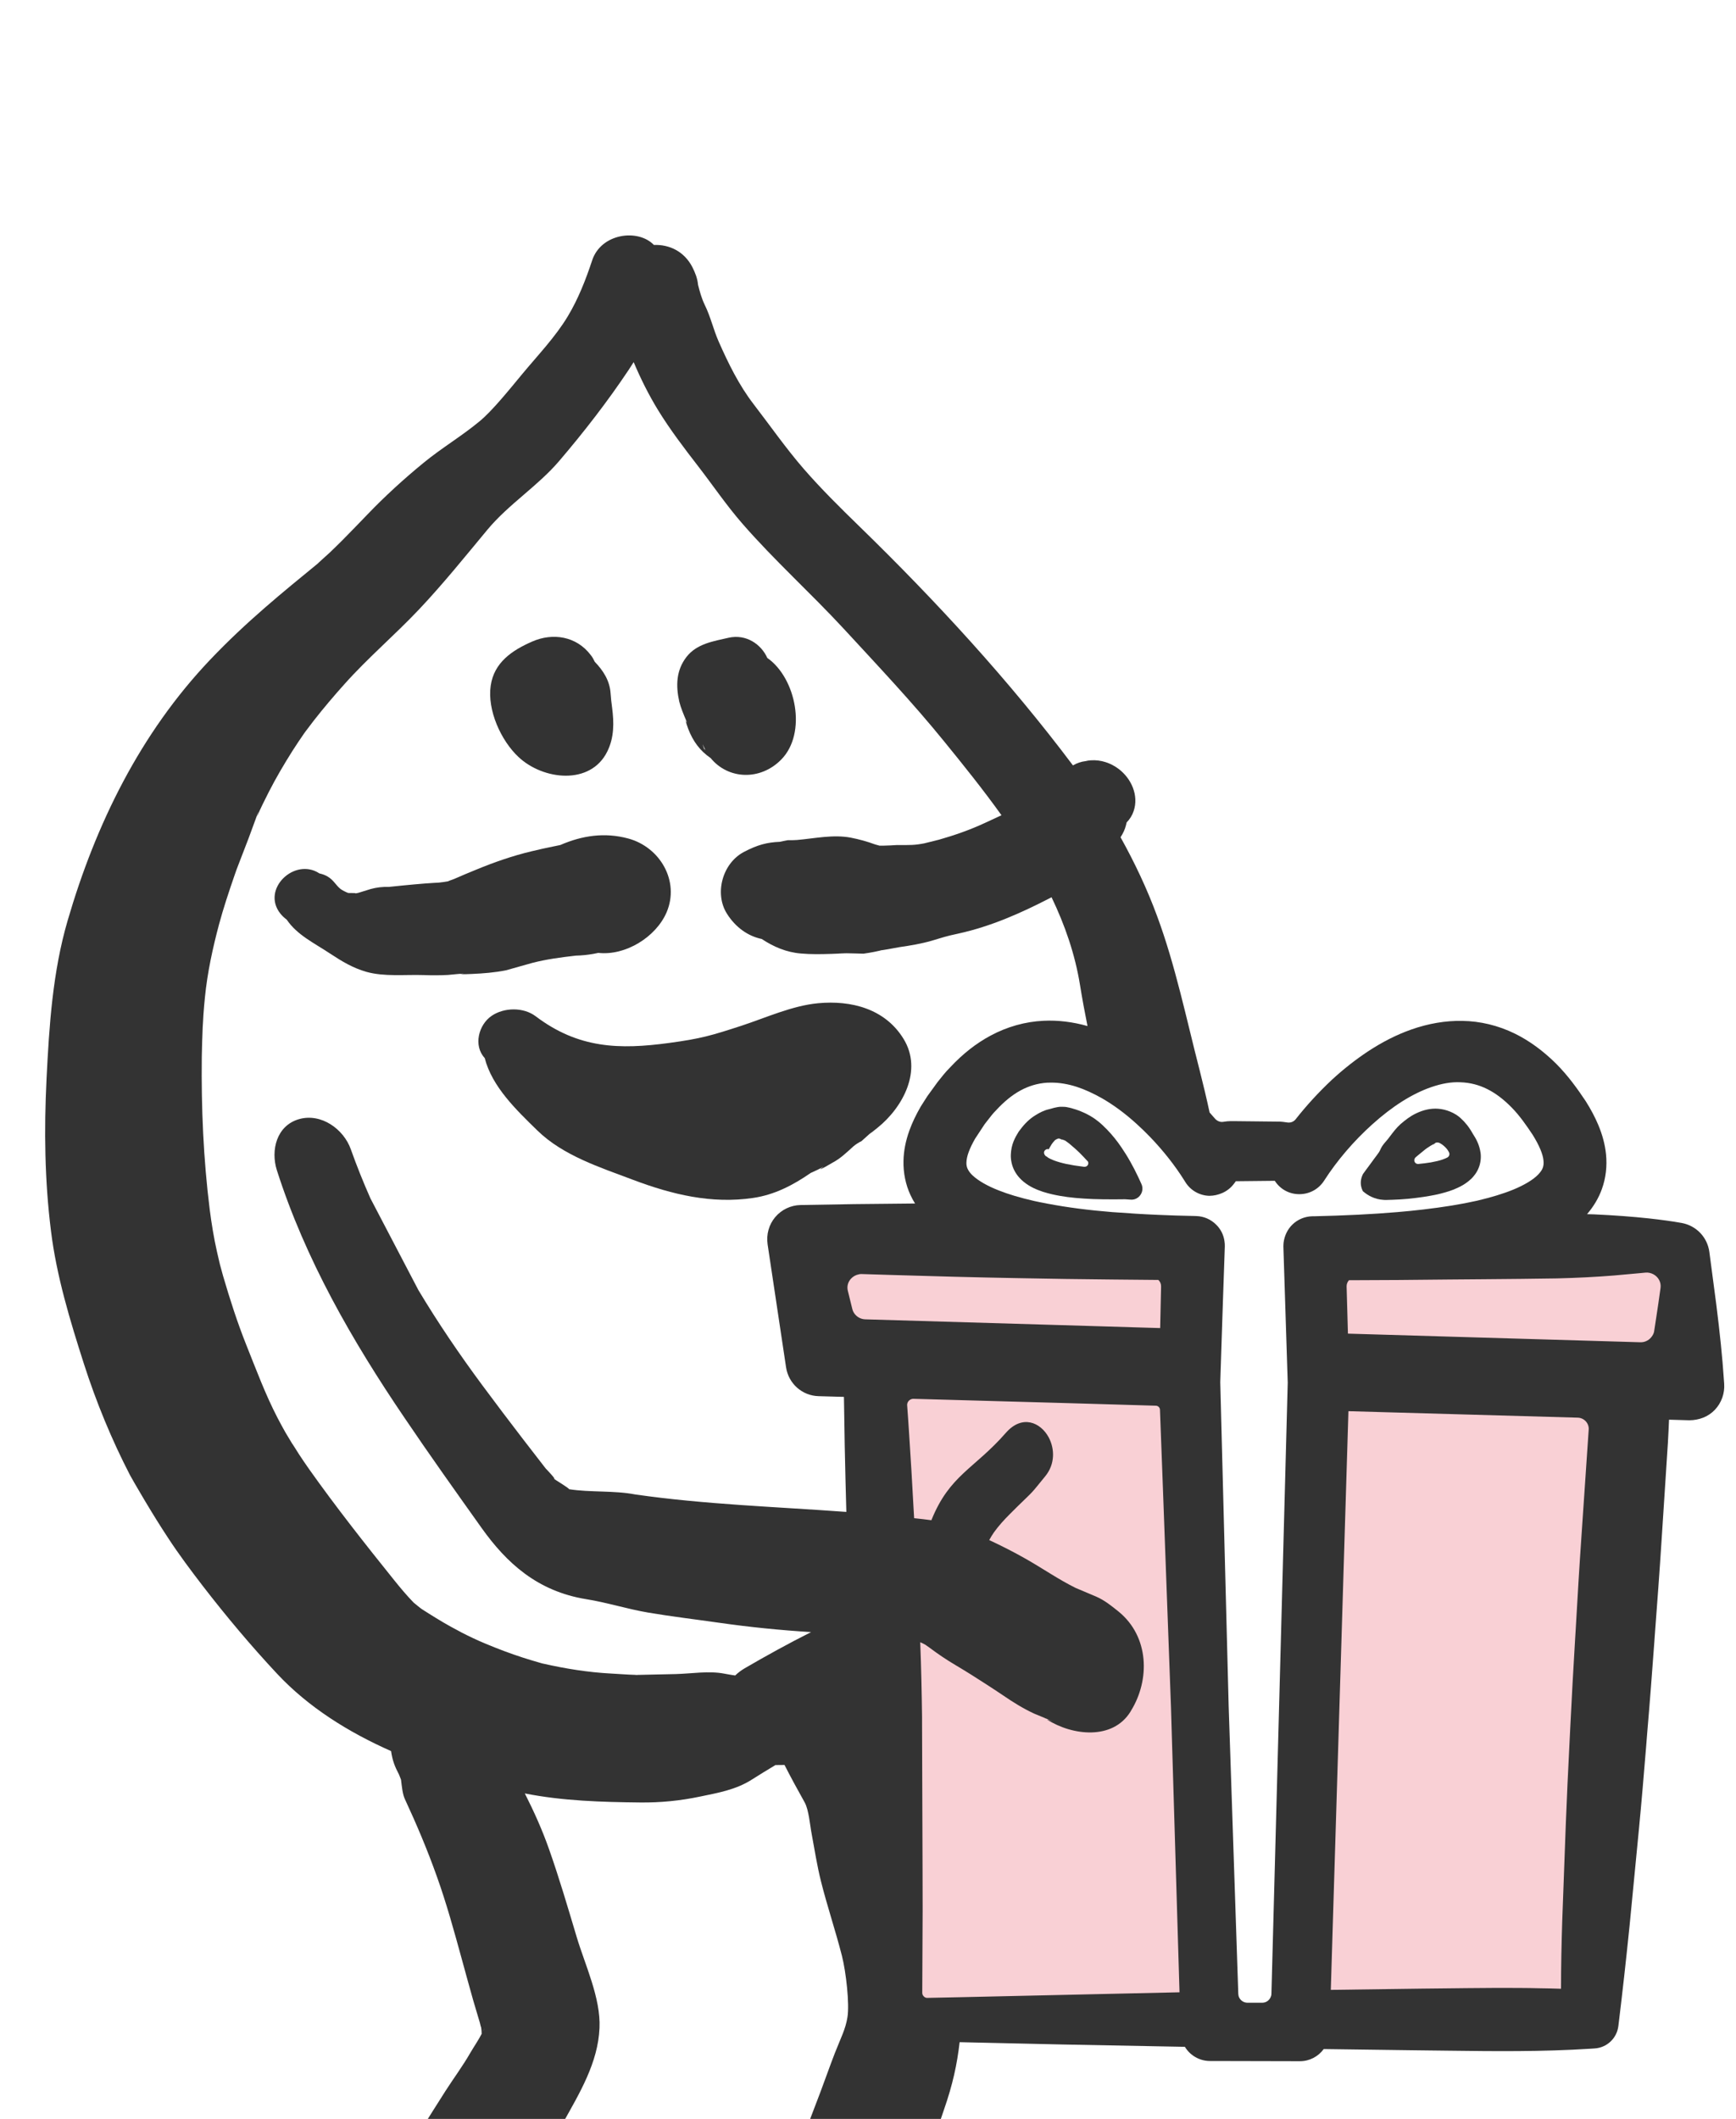
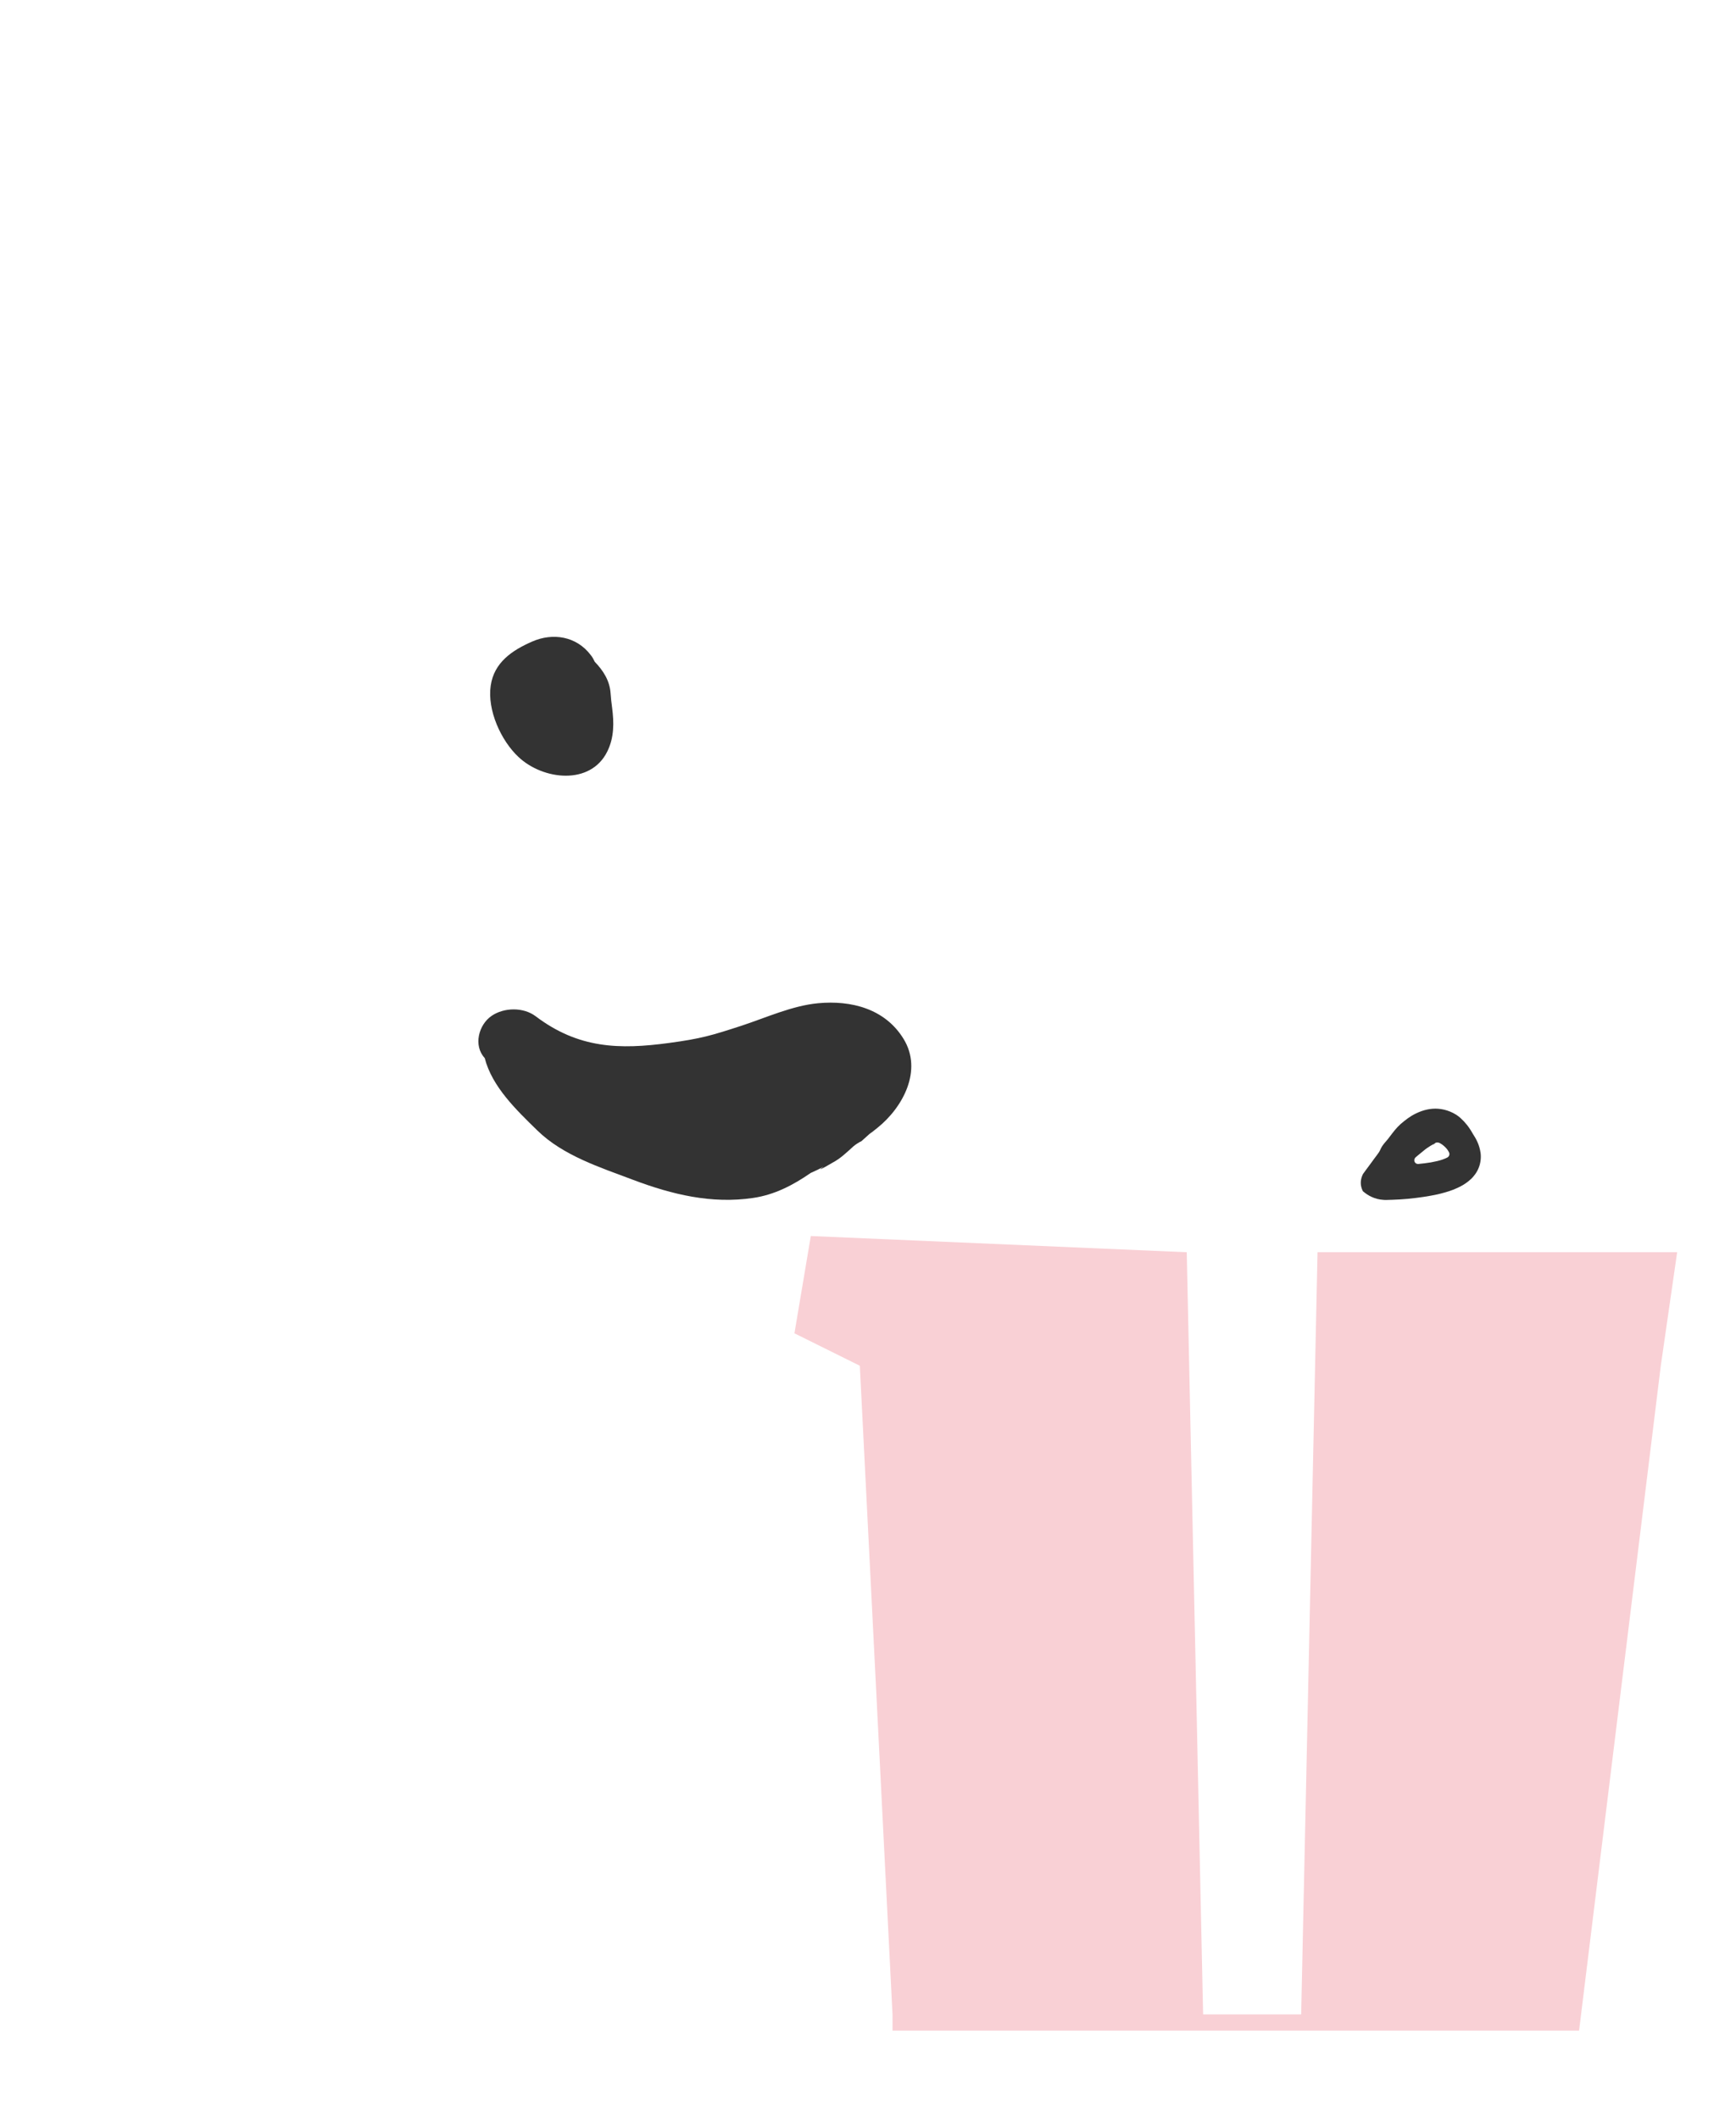
<svg xmlns="http://www.w3.org/2000/svg" width="59" height="72" viewBox="0 0 59 72" fill="none">
  <g clip-path="url(#clip0_1375_2471)">
-     <path d="M18.092 32.719C18.567 32.596 19.063 32.53 19.548 32.475C19.559 32.475 19.566 32.475 19.573 32.472C19.772 32.468 19.969 32.447 20.165 32.413C20.22 32.403 20.279 32.389 20.334 32.379C21.26 32.482 22.293 31.841 22.655 31.001C23.109 29.937 22.427 28.78 21.346 28.491C20.547 28.277 19.786 28.391 19.042 28.714C18.973 28.728 18.908 28.742 18.839 28.756C18.577 28.807 18.319 28.866 18.061 28.928C17.424 29.079 16.804 29.296 16.201 29.544C15.939 29.651 15.681 29.758 15.423 29.872C15.306 29.913 15.24 29.937 15.23 29.947C15.123 29.965 15.016 29.982 14.906 29.992C15.044 29.985 14.999 29.989 14.768 29.999C14.541 30.013 14.317 30.03 14.09 30.051C13.835 30.071 13.58 30.102 13.322 30.126C13.277 30.13 13.243 30.133 13.215 30.137C13.005 30.13 12.799 30.154 12.599 30.209C12.372 30.278 12.23 30.323 12.175 30.34C12.127 30.35 12.082 30.36 12.034 30.367C12.22 30.336 11.852 30.35 11.834 30.343C11.765 30.319 11.621 30.247 11.566 30.202C11.418 30.082 11.335 29.902 11.135 29.785C11.042 29.73 10.949 29.699 10.856 29.679C10.016 29.124 8.866 30.212 9.53 31.046C9.592 31.122 9.665 31.191 9.744 31.249C10.102 31.776 10.664 32.034 11.235 32.413C11.621 32.668 12 32.895 12.451 33.023C13.06 33.195 13.77 33.112 14.4 33.133C14.675 33.143 14.947 33.143 15.223 33.129C15.736 33.078 15.874 33.071 15.633 33.105C15.767 33.105 15.905 33.102 16.039 33.095C16.428 33.078 16.814 33.047 17.196 32.971C17.282 32.947 17.916 32.768 18.092 32.719Z" fill="#333333" />
    <path d="M20.641 25.533C20.875 25.057 20.869 24.561 20.803 24.045C20.782 23.887 20.762 23.728 20.752 23.566C20.724 23.129 20.503 22.788 20.214 22.488C20.176 22.406 20.132 22.326 20.076 22.258C19.591 21.617 18.788 21.493 18.086 21.8C17.411 22.096 16.791 22.506 16.677 23.301C16.557 24.131 17.025 25.164 17.621 25.722C18.454 26.507 20.07 26.697 20.641 25.533Z" fill="#333333" />
-     <path d="M23.313 24.465C23.368 24.585 23.364 24.589 23.302 24.479C23.323 24.578 23.354 24.672 23.389 24.765C23.55 25.185 23.791 25.515 24.153 25.76C24.742 26.483 25.834 26.541 26.553 25.808C27.432 24.913 27.06 23.043 26.078 22.357C25.872 21.896 25.362 21.534 24.756 21.672C24.243 21.789 23.681 21.875 23.334 22.319C22.979 22.774 22.965 23.301 23.086 23.842C23.137 24.048 23.23 24.269 23.313 24.465ZM23.971 25.484C23.957 25.471 23.943 25.457 23.929 25.443C23.912 25.391 23.895 25.336 23.878 25.285C23.909 25.353 23.94 25.419 23.971 25.484Z" fill="#333333" />
    <path d="M27.986 39.645C27.783 39.793 27.886 39.748 28.296 39.507C28.558 39.369 28.761 39.173 28.982 38.973C29.123 38.846 29.133 38.836 29.009 38.949C29.092 38.88 29.185 38.822 29.281 38.774C29.619 38.467 29.708 38.391 29.55 38.539C29.639 38.471 29.729 38.398 29.818 38.326C30.683 37.634 31.368 36.373 30.707 35.299C30.08 34.279 28.933 33.983 27.8 34.09C26.926 34.173 26.037 34.579 25.211 34.851C24.174 35.189 23.83 35.292 22.738 35.44C21.061 35.667 19.663 35.636 18.203 34.531C17.786 34.218 17.131 34.231 16.711 34.517C16.264 34.82 16.081 35.53 16.474 35.953C16.722 36.928 17.555 37.723 18.261 38.412C19.139 39.27 20.393 39.666 21.522 40.093C22.838 40.589 24.184 40.916 25.596 40.706C26.33 40.599 26.963 40.265 27.556 39.855C27.7 39.793 27.845 39.724 27.986 39.645Z" fill="#333333" />
    <path d="M29.222 46.408L30.333 68.449V69H53.667L56.444 46.408L57 42.551H44.778L44.222 68.449H40.889L40.333 42.551L27.556 42L27 45.306L29.222 46.408Z" fill="#F9D0D5" />
-     <path d="M58.333 44.349L58.095 42.545C58.029 42.042 57.651 41.646 57.151 41.556C56.828 41.498 56.473 41.45 56.035 41.401C55.467 41.34 54.858 41.295 54.176 41.264C54.097 41.26 54.017 41.257 53.938 41.257C54.162 40.995 54.334 40.706 54.441 40.406C54.575 40.038 54.624 39.628 54.582 39.218C54.548 38.891 54.462 38.564 54.317 38.219C54.207 37.961 54.073 37.703 53.89 37.414C53.611 36.997 53.294 36.553 52.888 36.146C52.444 35.706 51.972 35.361 51.479 35.12C50.925 34.848 50.305 34.697 49.696 34.69C49.131 34.679 48.542 34.779 47.956 34.986C47.464 35.161 46.985 35.403 46.493 35.726C46.076 36.002 45.663 36.325 45.263 36.694C44.812 37.117 44.399 37.569 44.034 38.033C43.965 38.12 43.855 38.161 43.741 38.14C43.7 38.133 43.655 38.127 43.617 38.123C43.576 38.12 43.535 38.113 43.493 38.113L41.916 38.096H41.827C41.789 38.096 41.747 38.099 41.706 38.102C41.661 38.106 41.616 38.113 41.572 38.12C41.468 38.137 41.358 38.092 41.282 37.999C41.227 37.934 41.169 37.868 41.11 37.803C41.007 37.324 40.893 36.849 40.773 36.374C40.322 34.631 39.946 32.795 39.319 31.111C38.989 30.216 38.565 29.314 38.083 28.45C38.166 28.322 38.231 28.188 38.266 28.047C38.276 28.012 38.283 27.978 38.29 27.947C38.397 27.837 38.479 27.709 38.527 27.564C38.71 27.031 38.452 26.456 38.018 26.128C37.749 25.925 37.412 25.811 37.071 25.836C37.009 25.839 36.95 25.849 36.895 25.863C36.743 25.88 36.595 25.932 36.465 26.008C34.288 23.112 31.805 20.415 29.215 17.894C28.564 17.261 27.917 16.623 27.318 15.935C26.712 15.236 26.174 14.464 25.61 13.731C25.114 13.087 24.752 12.346 24.425 11.606C24.246 11.2 24.15 10.762 23.953 10.363C23.84 10.129 23.781 9.901 23.723 9.674C23.705 9.464 23.626 9.264 23.53 9.075C23.247 8.531 22.734 8.303 22.224 8.324C21.68 7.759 20.423 7.931 20.124 8.851C19.91 9.498 19.652 10.16 19.297 10.748C18.881 11.444 18.264 12.088 17.748 12.711C17.31 13.238 16.735 13.958 16.294 14.32C15.688 14.822 15.006 15.225 14.397 15.725C13.725 16.276 13.078 16.865 12.479 17.491C12.2 17.781 11.917 18.073 11.635 18.359C11.494 18.5 11.352 18.638 11.208 18.776C11.153 18.828 10.678 19.251 10.836 19.12C9.624 20.112 8.367 21.128 7.141 22.419C4.768 24.916 3.256 27.998 2.299 31.28C1.789 33.026 1.672 34.845 1.582 36.653C1.496 38.388 1.517 40.114 1.734 41.839C1.923 43.368 2.381 44.873 2.85 46.337C3.263 47.628 3.797 48.926 4.42 50.128C4.503 50.29 5.281 51.599 4.944 51.027C5.192 51.447 5.45 51.86 5.718 52.267C6.083 52.825 6.486 53.362 6.893 53.892C7.685 54.918 8.535 55.931 9.421 56.878C10.485 58.014 11.838 58.858 13.291 59.502C13.339 59.826 13.415 60.022 13.56 60.298C13.584 60.346 13.618 60.456 13.629 60.473C13.656 60.7 13.681 60.959 13.756 61.124C14.159 61.992 14.528 62.863 14.848 63.765C15.178 64.685 15.437 65.632 15.695 66.572C15.822 67.04 15.953 67.509 16.084 67.977C16.157 68.229 16.232 68.48 16.308 68.731C16.332 68.838 16.349 68.893 16.353 68.893C16.363 68.966 16.37 69.038 16.37 69.11C16.253 69.338 16.105 69.547 15.977 69.768C15.723 70.209 15.413 70.626 15.137 71.056C14.559 71.958 14.001 72.881 13.412 73.773C12.871 74.596 12.375 75.447 11.835 76.266C11.256 77.138 10.719 78.037 10.467 79.07C10.154 80.361 11.415 81.639 12.733 81.343C13.109 81.26 13.481 81.17 13.853 81.077C13.866 81.074 13.877 81.07 13.891 81.067C13.987 81.046 14.08 81.029 14.176 81.019C14.418 80.981 14.669 80.991 14.913 80.988C15.048 80.988 15.185 80.984 15.32 80.984C15.358 80.984 15.864 80.981 15.698 80.981C16.243 80.988 16.776 81.008 17.314 81.112C17.476 81.143 17.641 81.177 17.803 81.201C18.591 81.742 19.673 81.707 20.496 81.167C21.367 80.595 21.973 79.214 21.171 78.315C20.206 77.237 18.526 77.038 17.142 77.024C16.883 77.02 16.628 77.02 16.37 77.02C16.367 77.02 16.349 77.02 16.329 77.02C16.763 76.346 17.193 75.653 17.575 74.958C18.092 74.018 18.605 73.074 19.132 72.137C19.697 71.125 20.327 70.088 20.375 68.907C20.42 67.898 19.886 66.775 19.6 65.821C19.301 64.823 19.008 63.821 18.66 62.836C18.43 62.181 18.147 61.554 17.837 60.941C19.128 61.196 20.441 61.234 21.76 61.248C22.452 61.255 23.113 61.19 23.791 61.048C24.401 60.921 25 60.818 25.537 60.48C25.806 60.308 26.078 60.143 26.354 59.977C26.457 59.977 26.56 59.977 26.663 59.974C26.881 60.404 27.115 60.828 27.349 61.248C27.49 61.503 27.528 62.026 27.587 62.326C27.686 62.86 27.769 63.394 27.9 63.92C28.113 64.771 28.396 65.604 28.613 66.455C28.757 67.02 28.874 68.098 28.802 68.542C28.737 68.955 28.578 69.241 28.368 69.778C28.2 70.212 28.048 70.65 27.883 71.087C27.717 71.528 27.549 71.965 27.38 72.406C27.311 72.588 27.242 72.771 27.177 72.953C27.091 73.157 27.087 73.188 27.159 73.053C27.101 73.184 27.046 73.312 26.987 73.442C26.76 73.959 26.54 74.479 26.323 74.999C26.25 75.171 26.181 75.34 26.109 75.509C26.092 75.553 25.92 75.953 25.916 75.967C25.53 76.821 25.021 77.63 24.862 78.567C24.673 79.679 25.355 80.668 26.495 80.867C27.28 81.005 28.038 80.885 28.799 80.685C28.926 80.65 29.422 80.543 29.329 80.537C29.58 80.516 29.835 80.509 30.09 80.502C30.379 80.495 30.672 80.499 30.961 80.499C31.082 80.499 31.202 80.499 31.323 80.495C31.354 80.502 31.385 80.509 31.416 80.519C31.461 80.557 31.506 80.592 31.55 80.633C32.825 81.794 35.734 80.977 35.552 79.011C35.421 77.592 34.412 76.848 33.114 76.507C32.718 76.404 32.239 76.425 31.829 76.48C31.602 76.511 31.371 76.549 31.14 76.587C31.113 76.583 31.061 76.583 30.968 76.583C30.724 76.59 30.476 76.594 30.231 76.6C30.534 75.846 30.824 75.085 31.14 74.334C31.499 73.484 31.771 72.582 32.074 71.71C32.384 70.825 32.528 70.14 32.614 69.393L36.12 69.472L40.27 69.551C40.446 69.844 40.769 70.033 41.124 70.033L44.179 70.04C44.506 70.04 44.802 69.882 44.988 69.627L48.032 69.668C48.425 69.671 48.814 69.675 49.206 69.682C50.791 69.703 52.426 69.72 54.042 69.616L54.197 69.606C54.613 69.579 54.951 69.262 55.002 68.845L55.02 68.697C55.14 67.712 55.257 66.672 55.385 65.418L55.702 62.143C55.791 61.224 55.867 60.304 55.943 59.382L55.984 58.865C56.073 57.839 56.149 56.812 56.225 55.786L56.239 55.583C56.321 54.488 56.404 53.396 56.473 52.301L56.686 49.019C56.7 48.761 56.714 48.499 56.724 48.241L57.416 48.261C57.744 48.258 58.06 48.141 58.284 47.903C58.508 47.666 58.622 47.342 58.598 47.015L58.591 46.922C58.539 46.123 58.446 45.252 58.333 44.349ZM16.418 69.031C16.456 68.938 16.501 68.866 16.418 69.031V69.031ZM21.591 50.782C20.861 50.641 20.055 50.717 19.339 50.603C19.356 50.576 18.881 50.293 18.798 50.231C18.987 50.355 18.54 49.891 18.55 49.904C18.292 49.57 18.033 49.236 17.775 48.902C17.307 48.292 16.842 47.679 16.384 47.06C15.616 46.023 14.886 44.949 14.221 43.84L12.589 40.72C12.348 40.176 12.124 39.618 11.924 39.056C11.68 38.364 10.915 37.817 10.168 38.027C9.4 38.244 9.193 39.084 9.41 39.766C10.378 42.793 11.969 45.558 13.746 48.175C14.603 49.443 15.489 50.686 16.377 51.933C17.214 53.103 18.257 54.071 19.924 54.34C20.63 54.453 21.315 54.674 22.021 54.794C22.837 54.932 23.626 55.025 24.446 55.142C25.479 55.29 26.522 55.394 27.566 55.459C26.798 55.845 26.054 56.255 25.31 56.688C25.186 56.761 25.079 56.843 24.986 56.933C24.866 56.916 24.742 56.895 24.618 56.871C24.095 56.768 23.499 56.871 22.965 56.885C22.555 56.895 22.149 56.905 21.739 56.912C21.704 56.912 21.674 56.912 21.649 56.916C21.632 56.916 21.611 56.916 21.587 56.912C21.312 56.905 21.04 56.881 20.768 56.867C19.989 56.826 19.218 56.702 18.46 56.53C18.447 56.527 18.436 56.523 18.426 56.523C18.402 56.516 18.371 56.506 18.333 56.496C18.147 56.444 17.961 56.385 17.775 56.327C17.345 56.189 16.921 56.027 16.501 55.852C16.215 55.734 15.936 55.6 15.661 55.459C15.74 55.497 15.389 55.314 15.323 55.276C15.154 55.184 14.989 55.084 14.824 54.984C14.659 54.884 14.497 54.781 14.335 54.677C14.283 54.643 14.118 54.505 14.059 54.457C13.825 54.216 13.608 53.958 13.398 53.696C12.406 52.463 11.418 51.209 10.505 49.921C10.388 49.756 10.275 49.587 10.161 49.415C10.13 49.367 9.916 49.023 9.937 49.067C9.861 48.94 9.768 48.785 9.699 48.671C9.603 48.506 9.517 48.337 9.427 48.169C9.018 47.38 8.708 46.543 8.377 45.717C8.067 44.942 7.816 44.157 7.582 43.358C7.568 43.316 7.499 43.051 7.475 42.968C7.44 42.824 7.406 42.679 7.375 42.538C7.268 42.063 7.189 41.581 7.127 41.095C6.913 39.383 6.838 37.644 6.858 35.919C6.862 35.578 6.876 35.237 6.889 34.9C6.893 34.876 6.91 34.541 6.913 34.493C6.927 34.29 6.944 34.09 6.965 33.887C7.048 33.05 7.227 32.224 7.444 31.411C7.592 30.86 7.774 30.316 7.96 29.775C7.984 29.703 8.012 29.631 8.036 29.558C8.046 29.531 8.067 29.479 8.095 29.403C8.212 29.097 8.329 28.79 8.449 28.484C8.539 28.246 8.625 28.009 8.711 27.771C8.794 27.53 8.801 27.523 8.732 27.75C8.856 27.468 8.99 27.196 9.131 26.92C9.376 26.438 9.651 25.973 9.937 25.519C10.065 25.319 10.195 25.123 10.33 24.93C10.34 24.913 10.35 24.899 10.361 24.885C10.46 24.751 10.564 24.617 10.664 24.486C10.998 24.059 11.349 23.645 11.711 23.242C12.51 22.347 13.422 21.576 14.245 20.704C15.061 19.84 15.809 18.91 16.57 17.994C17.297 17.123 18.285 16.513 19.015 15.652C19.852 14.671 20.651 13.641 21.367 12.567C21.425 12.477 21.481 12.391 21.536 12.305C21.773 12.866 22.038 13.4 22.362 13.931C22.776 14.605 23.258 15.236 23.74 15.859C24.239 16.506 24.694 17.178 25.231 17.794C26.319 19.044 27.559 20.157 28.682 21.372C29.835 22.623 31.013 23.869 32.087 25.192C32.742 25.997 33.413 26.831 34.037 27.702C33.823 27.802 33.62 27.895 33.472 27.964C32.969 28.198 32.446 28.381 31.915 28.532C31.846 28.553 31.278 28.687 31.454 28.649C31.075 28.725 30.948 28.715 30.472 28.715C30.328 28.725 30.183 28.732 30.038 28.735C29.976 28.735 29.928 28.735 29.89 28.735C29.828 28.718 29.78 28.704 29.742 28.694C29.47 28.594 29.195 28.518 28.912 28.463C28.313 28.35 27.683 28.491 27.087 28.543C26.984 28.549 26.884 28.553 26.781 28.549C26.667 28.57 26.577 28.587 26.502 28.605C26.071 28.622 25.741 28.708 25.283 28.949C24.549 29.334 24.273 30.368 24.707 31.049C25 31.514 25.424 31.811 25.889 31.907C26.285 32.169 26.719 32.358 27.218 32.4C27.562 32.431 27.91 32.424 28.258 32.413C28.368 32.41 28.478 32.406 28.589 32.4C28.644 32.4 28.695 32.396 28.75 32.396C28.303 32.379 28.406 32.382 29.064 32.4C28.592 32.386 28.685 32.386 29.346 32.406C29.587 32.372 29.828 32.327 30.062 32.262C29.687 32.351 30.565 32.182 30.579 32.182C30.937 32.131 31.32 32.066 31.664 31.966C32.067 31.849 32.098 31.824 32.58 31.721C33.675 31.48 34.694 31.029 35.686 30.516C35.703 30.505 35.721 30.495 35.738 30.488C36.193 31.435 36.537 32.427 36.706 33.474C36.781 33.939 36.867 34.404 36.96 34.865C36.458 34.724 35.955 34.662 35.469 34.686C34.846 34.714 34.226 34.889 33.668 35.189C33.179 35.451 32.725 35.805 32.291 36.27C32.129 36.432 31.998 36.601 31.867 36.766L31.519 37.245L31.295 37.596C31.13 37.882 31.003 38.147 30.906 38.416C30.779 38.77 30.713 39.108 30.706 39.446C30.696 39.845 30.779 40.258 30.944 40.609C30.989 40.706 31.041 40.802 31.099 40.895C29.608 40.906 28.354 40.923 27.204 40.947C26.874 40.954 26.56 41.105 26.347 41.357C26.133 41.612 26.04 41.942 26.088 42.283L26.715 46.46C26.798 47.015 27.263 47.428 27.824 47.442L28.682 47.466L28.685 47.631C28.692 48.127 28.699 48.627 28.709 49.123C28.723 49.873 28.744 50.624 28.764 51.375C26.371 51.199 23.967 51.123 21.591 50.782ZM29.405 44.831C29.326 44.828 29.25 44.807 29.177 44.763C29.071 44.697 28.995 44.597 28.967 44.48L28.816 43.867C28.75 43.606 28.919 43.392 29.112 43.323C29.174 43.303 29.222 43.292 29.27 43.292C29.274 43.292 29.277 43.292 29.281 43.292L30.283 43.323C31.743 43.368 33.172 43.406 34.529 43.43C35.662 43.454 36.792 43.468 37.815 43.478C38.352 43.485 38.861 43.489 39.323 43.492C39.337 43.492 39.35 43.492 39.368 43.492C39.43 43.55 39.464 43.63 39.461 43.716L39.43 45.128L39.041 45.117L37.46 45.069L29.405 44.831ZM32.683 67.864L31.526 67.888C31.454 67.894 31.416 67.857 31.395 67.836C31.375 67.815 31.34 67.774 31.344 67.709L31.357 64.892L31.354 63.511L31.337 58.548V58.338C31.326 57.511 31.309 56.675 31.275 55.803C31.333 55.828 31.399 55.858 31.45 55.889C31.516 55.934 31.561 55.965 31.588 55.986C31.877 56.203 32.156 56.392 32.477 56.582C32.831 56.792 33.176 57.009 33.52 57.233C33.709 57.357 33.899 57.477 34.085 57.605C34.419 57.835 34.774 58.056 35.146 58.228C35.266 58.279 35.39 58.331 35.511 58.379C35.521 58.386 35.531 58.393 35.542 58.4C35.538 58.397 35.535 58.393 35.528 58.386C35.624 58.428 35.721 58.469 35.817 58.507C35.69 58.455 35.621 58.434 35.586 58.431C36.444 58.979 37.818 59.137 38.421 58.162L38.434 58.138C39.089 57.084 39.061 55.614 38.018 54.763C37.77 54.564 37.542 54.378 37.257 54.254C37.236 54.243 37.122 54.195 36.988 54.14C36.843 54.078 36.671 54.006 36.557 53.958C35.969 53.668 35.418 53.283 34.849 52.962C34.45 52.735 34.04 52.528 33.62 52.332C33.672 52.239 33.723 52.15 33.785 52.063C33.944 51.843 34.126 51.643 34.319 51.45C34.409 51.361 34.498 51.271 34.588 51.182C35.183 50.603 34.998 50.806 35.524 50.163C35.865 49.746 35.845 49.226 35.642 48.843C35.362 48.324 34.736 48.062 34.188 48.685C33.107 49.921 32.273 50.118 31.654 51.657C31.461 51.63 31.264 51.609 31.068 51.588L31.047 51.23C31.003 50.404 30.954 49.574 30.899 48.747C30.879 48.416 30.855 48.086 30.831 47.755C30.824 47.676 30.865 47.621 30.889 47.597C30.913 47.573 30.961 47.532 31.041 47.532C31.044 47.532 31.044 47.532 31.047 47.532L36.313 47.679L37.859 47.724L39.285 47.766C39.361 47.769 39.419 47.828 39.423 47.9L39.523 50.572L39.798 58.035L40.087 67.698L32.683 67.864ZM44.654 41.329H44.595C44.347 41.336 44.11 41.432 43.927 41.608C43.762 41.767 43.655 41.983 43.624 42.225C43.621 42.269 43.617 42.311 43.617 42.359L43.765 46.984L43.211 67.753C43.211 67.788 43.204 67.822 43.187 67.857C43.139 67.974 43.028 68.053 42.901 68.053H42.395C42.274 68.053 42.164 67.981 42.112 67.87C42.095 67.836 42.088 67.795 42.085 67.757L41.758 57.983L41.472 46.967L41.561 44.26L41.627 42.352C41.63 42.294 41.623 42.238 41.616 42.183C41.589 41.97 41.492 41.773 41.341 41.622C41.158 41.436 40.917 41.329 40.659 41.322L40.576 41.319C40.149 41.312 39.75 41.298 39.364 41.281C38.855 41.26 38.376 41.229 37.918 41.195C37.88 41.191 37.842 41.191 37.808 41.188C37.002 41.123 36.282 41.03 35.607 40.902L35.538 40.888C35.404 40.864 35.273 40.837 35.146 40.809C34.667 40.699 34.274 40.582 33.944 40.451C33.558 40.3 33.252 40.124 33.059 39.945C32.983 39.876 32.928 39.804 32.886 39.718C32.855 39.649 32.842 39.583 32.845 39.501C32.849 39.397 32.873 39.277 32.921 39.149C32.972 39.008 33.048 38.853 33.141 38.691L33.465 38.199L33.575 38.058C33.665 37.941 33.747 37.834 33.847 37.734C34.119 37.438 34.395 37.211 34.674 37.059C34.96 36.901 35.266 36.811 35.586 36.79C35.635 36.787 35.683 36.787 35.731 36.787C36.007 36.787 36.296 36.835 36.595 36.931C36.871 37.021 37.153 37.152 37.443 37.314C37.839 37.541 38.238 37.834 38.627 38.188C38.786 38.333 38.941 38.481 39.089 38.636C39.536 39.101 39.939 39.611 40.263 40.131L40.284 40.165C40.459 40.448 40.762 40.623 41.096 40.634C41.251 40.634 41.403 40.599 41.544 40.537C41.699 40.468 41.837 40.361 41.94 40.22L42.002 40.138L43.325 40.124C43.504 40.403 43.803 40.572 44.137 40.578C44.144 40.578 44.151 40.578 44.161 40.578C44.506 40.578 44.819 40.406 45.005 40.114C45.443 39.432 46.007 38.774 46.638 38.206C47.323 37.589 47.994 37.166 48.638 36.942C48.99 36.821 49.32 36.759 49.64 36.776C49.957 36.787 50.26 36.863 50.546 37.007C50.825 37.145 51.104 37.355 51.376 37.634C51.645 37.906 51.879 38.244 52.089 38.56C52.309 38.912 52.44 39.222 52.457 39.435C52.475 39.635 52.433 39.745 52.278 39.91C52.11 40.086 51.807 40.269 51.421 40.427C51.083 40.565 50.684 40.685 50.205 40.799C49.654 40.923 49.051 41.019 48.37 41.099C48.074 41.133 47.781 41.164 47.481 41.188C46.634 41.26 45.708 41.305 44.654 41.329ZM53.752 52.136C53.676 53.231 53.611 54.326 53.549 55.421L53.532 55.697C53.473 56.699 53.415 57.704 53.367 58.706L53.339 59.275C53.294 60.181 53.249 61.09 53.215 61.995L53.094 65.284C53.07 66.052 53.053 66.82 53.053 67.578C52.926 67.574 52.795 67.571 52.667 67.567L52.313 67.561C52.199 67.557 52.086 67.554 51.975 67.554C51.714 67.55 51.452 67.55 51.194 67.55H50.736C50.432 67.55 50.126 67.554 49.823 67.557L49.489 67.561C49.093 67.564 48.7 67.571 48.301 67.574L45.229 67.616L45.828 47.952L53.621 48.172C53.728 48.175 53.825 48.22 53.897 48.299C53.969 48.379 54.004 48.482 53.993 48.589L53.752 52.136ZM56.283 44.811L56.221 45.217C56.215 45.276 56.194 45.331 56.16 45.383C56.073 45.527 55.918 45.617 55.746 45.61L45.811 45.317L45.766 43.716C45.763 43.637 45.794 43.561 45.845 43.502C46.965 43.499 48.087 43.492 49.213 43.478L50.446 43.468C51.266 43.461 52.089 43.454 52.919 43.44C53.597 43.423 54.234 43.392 54.868 43.34L55.133 43.316C55.343 43.299 55.557 43.278 55.774 43.258L55.918 43.244C56.011 43.234 56.104 43.254 56.191 43.299C56.366 43.392 56.463 43.578 56.435 43.767C56.387 44.122 56.335 44.473 56.283 44.811Z" fill="#333333" />
-     <path d="M38.686 40C38.597 39.81 38.514 39.652 38.418 39.48C38.318 39.301 38.211 39.132 38.115 38.991C37.963 38.764 37.801 38.567 37.629 38.388C37.529 38.285 37.426 38.185 37.316 38.099C37.15 37.965 36.954 37.851 36.727 37.761C36.668 37.737 36.613 37.717 36.548 37.696L36.489 37.679C36.448 37.665 36.403 37.651 36.355 37.641C36.265 37.62 36.21 37.61 36.152 37.61C36.079 37.606 36.01 37.606 35.941 37.62C35.862 37.634 35.787 37.651 35.714 37.675L35.645 37.693C35.594 37.706 35.545 37.717 35.501 37.737C35.363 37.789 35.249 37.858 35.122 37.94C34.912 38.085 34.771 38.25 34.619 38.457C34.492 38.664 34.368 38.884 34.354 39.235C34.347 39.414 34.392 39.614 34.474 39.773C34.571 39.959 34.698 40.083 34.791 40.158C35.022 40.344 35.232 40.423 35.442 40.496C35.666 40.568 35.876 40.609 36.031 40.637C36.365 40.696 36.72 40.726 37.15 40.744C37.381 40.754 37.632 40.754 37.898 40.754C38.011 40.754 38.118 40.754 38.239 40.751L38.425 40.764C38.559 40.775 38.686 40.713 38.762 40.599C38.838 40.485 38.848 40.348 38.789 40.224L38.686 40ZM36.975 39.58C36.951 39.624 36.909 39.648 36.861 39.648C36.854 39.648 36.851 39.648 36.844 39.648C36.592 39.617 36.41 39.587 36.241 39.552C36.069 39.514 35.928 39.473 35.811 39.428C35.742 39.401 35.676 39.37 35.628 39.342C35.611 39.332 35.597 39.321 35.587 39.308C35.566 39.301 35.549 39.29 35.532 39.277C35.528 39.273 35.528 39.273 35.528 39.27C35.494 39.239 35.477 39.187 35.483 39.146C35.494 39.097 35.532 39.063 35.577 39.049C35.597 39.042 35.618 39.046 35.642 39.053L35.683 38.98C35.687 38.974 35.697 38.956 35.7 38.953L35.742 38.881C35.763 38.853 35.773 38.839 35.783 38.825C35.831 38.764 35.859 38.736 35.893 38.719C35.921 38.702 35.955 38.688 35.979 38.688C36.014 38.688 36.048 38.702 36.079 38.722C36.1 38.715 36.138 38.733 36.162 38.743C36.186 38.746 36.214 38.767 36.234 38.781C36.31 38.832 36.372 38.884 36.437 38.943C36.468 38.97 36.503 38.998 36.537 39.029C36.654 39.132 36.782 39.259 36.944 39.438C36.992 39.473 36.999 39.532 36.975 39.58Z" fill="#333333" />
    <path d="M48.866 40.582C49.011 40.547 49.207 40.499 49.414 40.417C49.61 40.334 49.803 40.244 50.01 40.048C50.089 39.969 50.199 39.838 50.264 39.659C50.32 39.511 50.34 39.339 50.32 39.18C50.278 38.881 50.158 38.684 50.047 38.512C49.931 38.302 49.793 38.13 49.631 37.985C49.435 37.81 49.145 37.693 48.873 37.675C48.629 37.658 48.381 37.71 48.119 37.837C47.912 37.937 47.751 38.068 47.602 38.195C47.458 38.323 47.348 38.471 47.241 38.612C47.2 38.671 47.151 38.729 47.103 38.784C47.034 38.863 46.972 38.939 46.931 39.025L46.917 39.056C46.9 39.094 46.879 39.132 46.859 39.163C46.841 39.187 46.824 39.211 46.807 39.235L46.779 39.273C46.724 39.342 46.676 39.414 46.624 39.483L46.466 39.697C46.452 39.718 46.435 39.738 46.418 39.762L46.325 39.89C46.321 39.893 46.321 39.897 46.318 39.9V39.904C46.315 39.91 46.308 39.921 46.301 39.941C46.287 39.969 46.277 40.007 46.266 40.045C46.246 40.124 46.242 40.21 46.256 40.289C46.27 40.368 46.297 40.434 46.321 40.479C46.418 40.561 46.518 40.627 46.617 40.671C46.738 40.727 46.879 40.764 47.014 40.771C47.048 40.775 47.079 40.775 47.107 40.775L47.334 40.768C47.499 40.761 47.668 40.754 47.837 40.737C48.222 40.699 48.55 40.651 48.866 40.582ZM48.109 39.328C48.171 39.273 48.233 39.225 48.291 39.177L48.384 39.101C48.47 39.025 48.56 38.974 48.622 38.932C48.691 38.891 48.725 38.874 48.749 38.867C48.746 38.87 48.715 38.894 48.705 38.932C48.718 38.901 48.76 38.846 48.791 38.832C48.846 38.808 48.901 38.826 48.935 38.843C49.021 38.888 49.107 38.96 49.18 39.049C49.214 39.094 49.235 39.136 49.249 39.163C49.276 39.225 49.252 39.297 49.19 39.332C49.149 39.352 49.09 39.38 49.018 39.404C48.918 39.439 48.787 39.469 48.636 39.497C48.494 39.521 48.35 39.538 48.202 39.552C48.198 39.552 48.195 39.552 48.191 39.552C48.14 39.552 48.095 39.521 48.074 39.473C48.057 39.425 48.067 39.366 48.109 39.328Z" fill="#333333" />
  </g>
  <defs>
    <clipPath id="clip0_1375_2471">
      <path d="M0 0H51C55.418 0 59 3.582 59 8V64C59 68.418 55.418 72 51 72H0V0Z" fill="white" />
    </clipPath>
  </defs>
</svg>